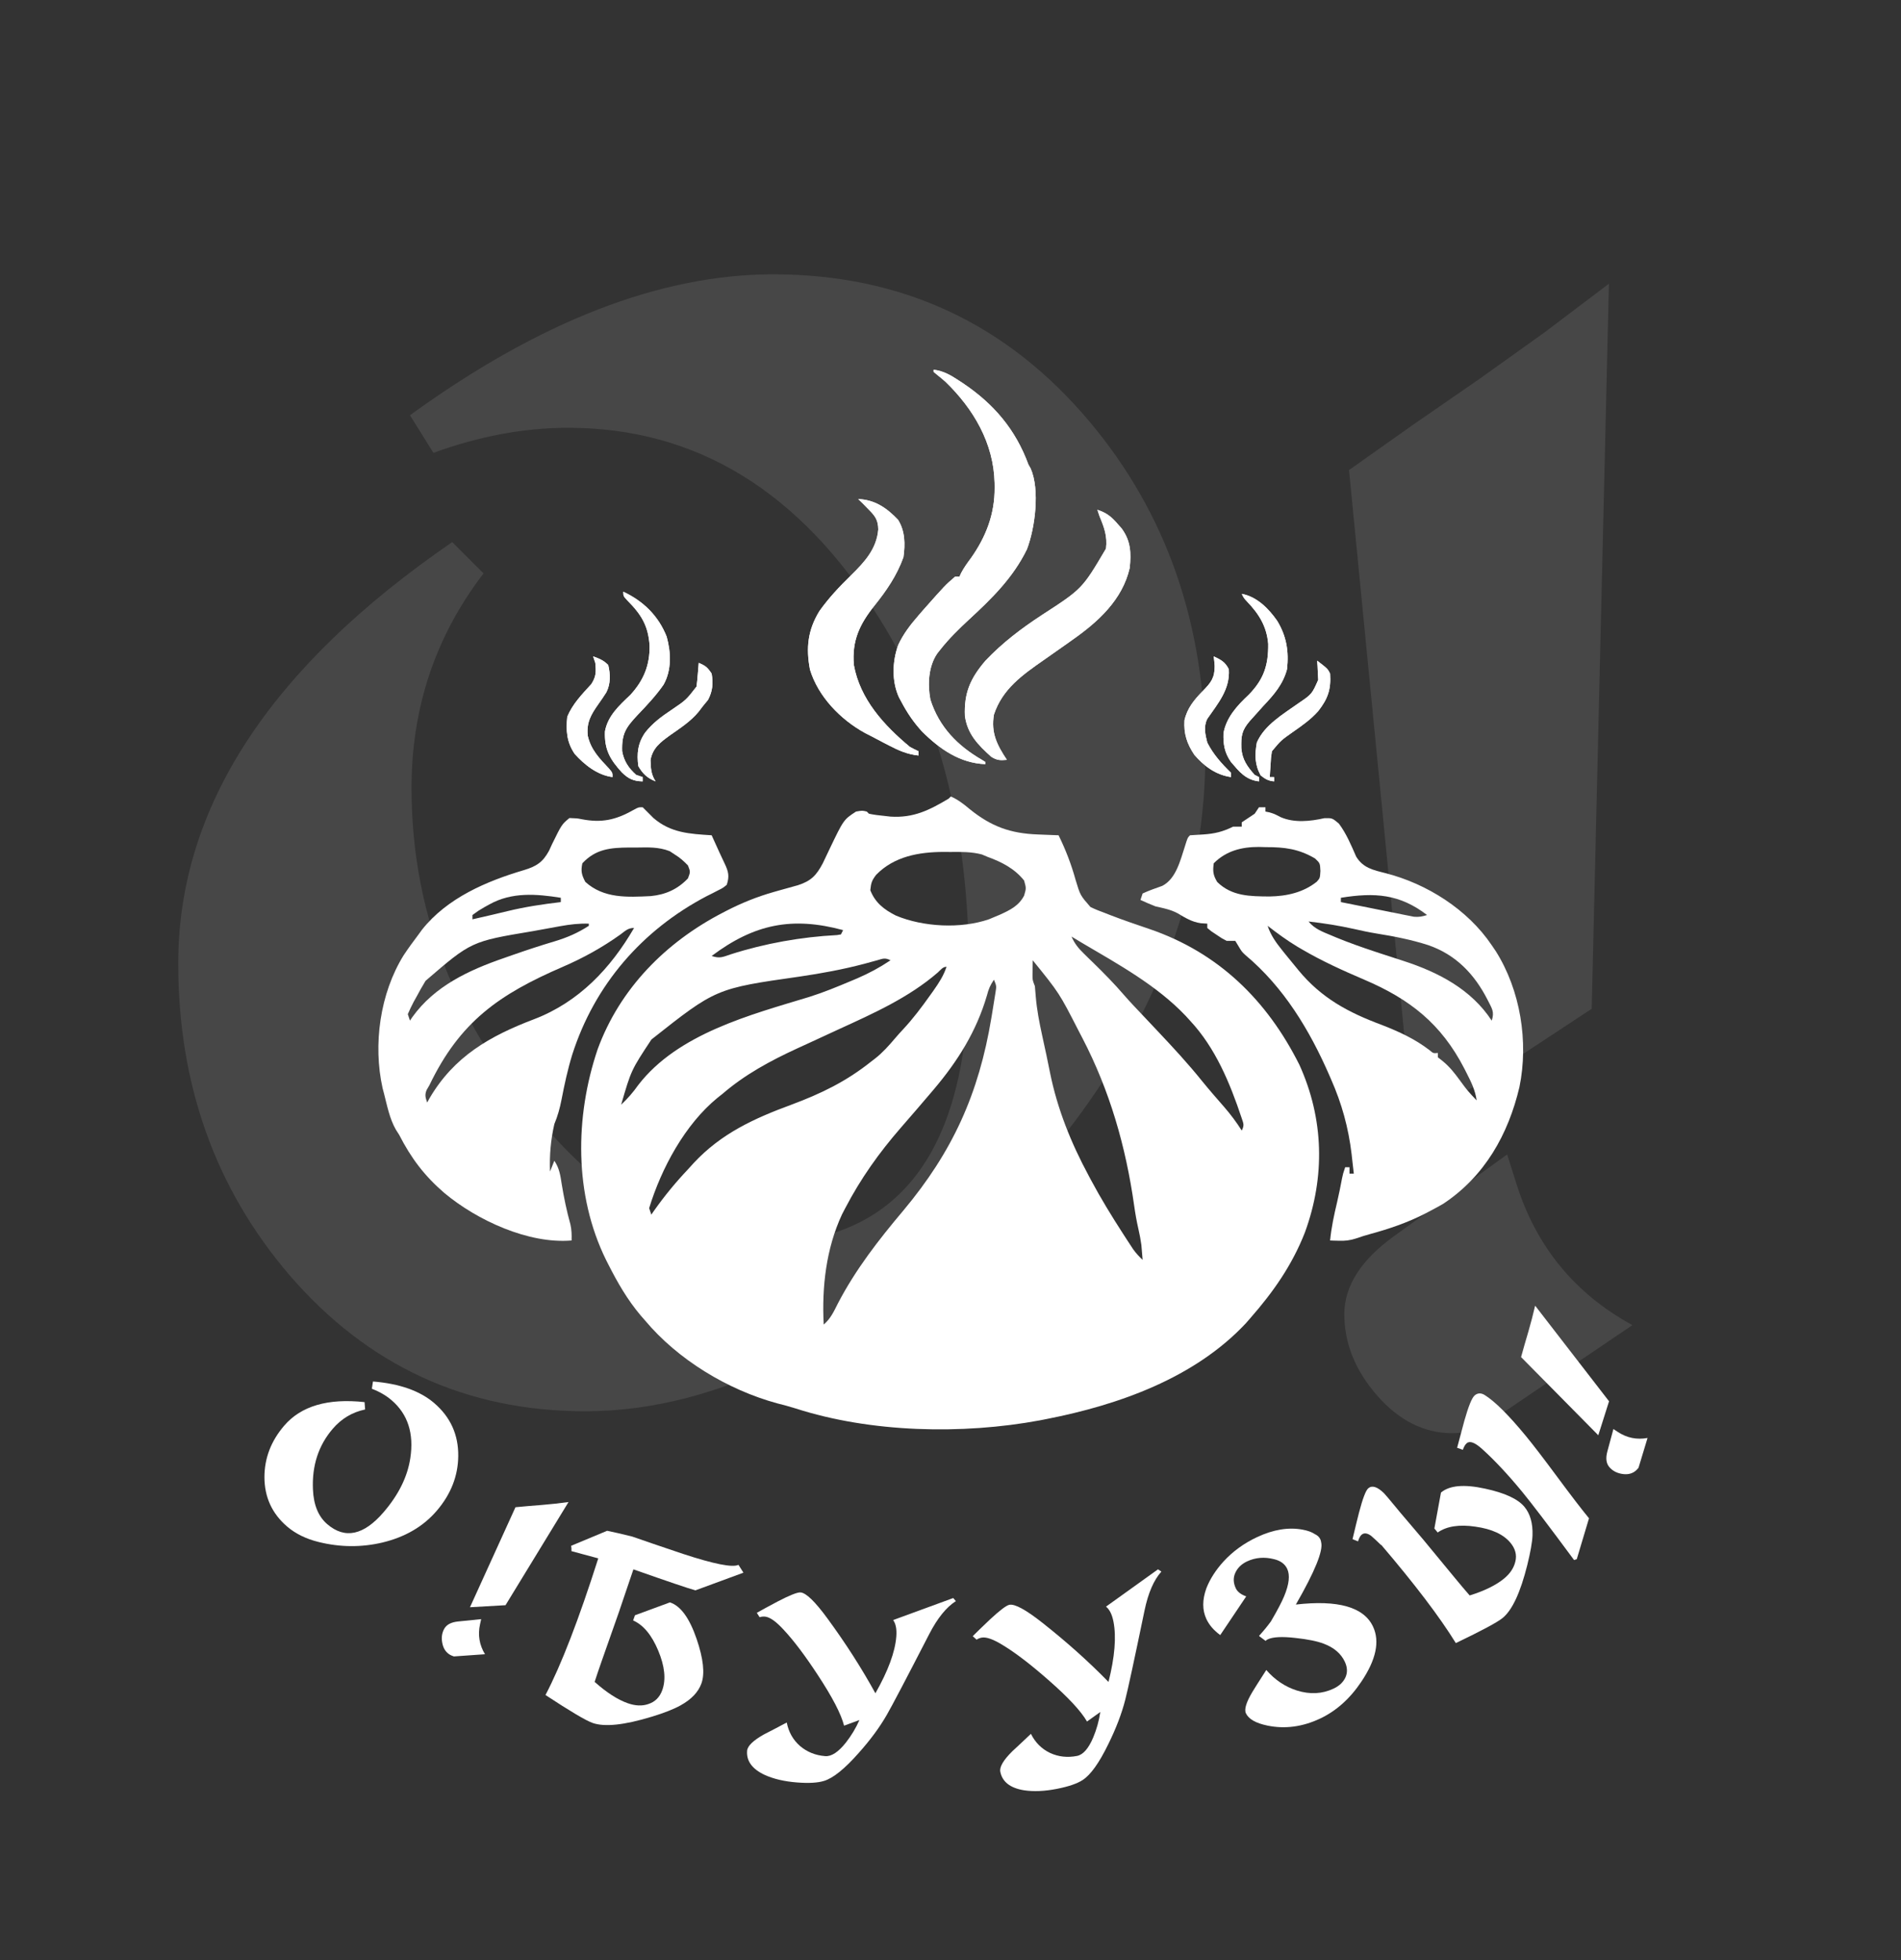
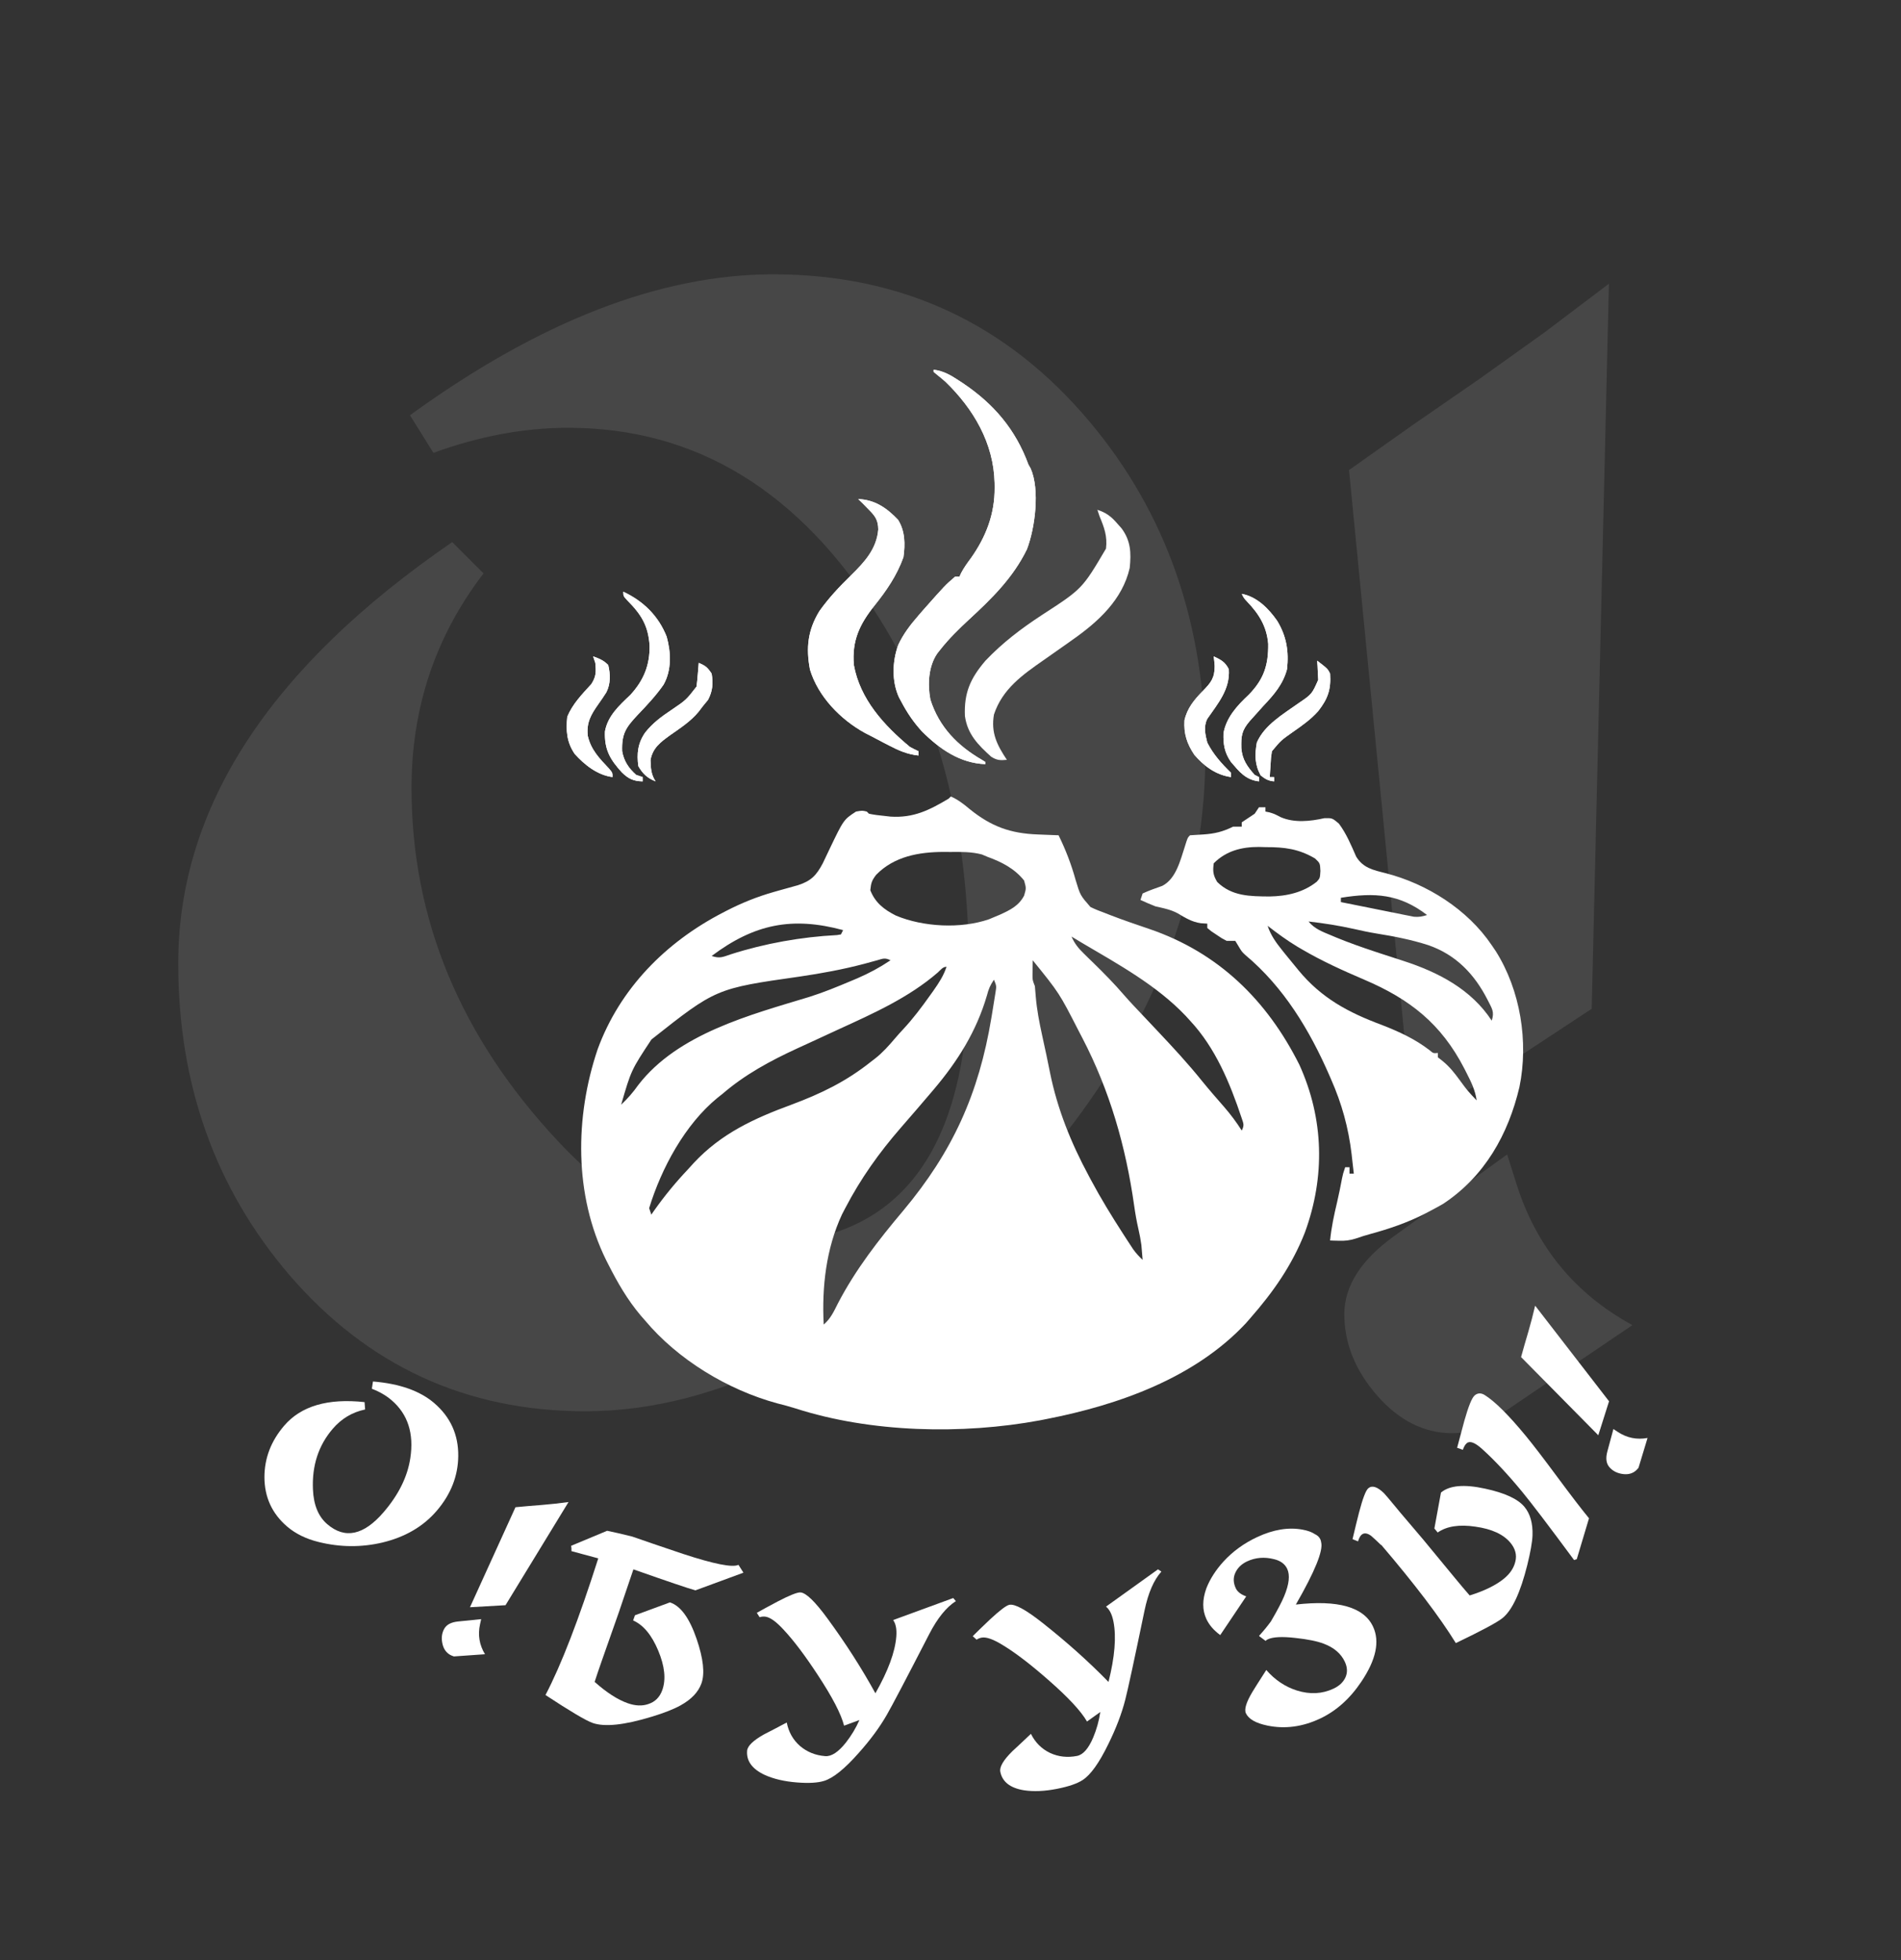
<svg xmlns="http://www.w3.org/2000/svg" width="1457" height="1502" viewBox="0 0 1457 1502" fill="none">
  <rect x="0" y="0" width="1457" height="1502" fill="#333333" stroke="none" />
  <path d="M370.6 439.4C333.8 487.4 315.4 542.2 315.4 603.8C315.4 704.6 353 795 428.2 875C477 927 528.2 953 581.8 953C689 953 742.6 882.6 742.6 741.8C742.6 636.2 719.8 547 674.2 474.2C613.4 376.6 533.8 327.8 435.4 327.8C401.8 327.8 367.4 334.2 332.2 347L314.2 318.2C413.4 246.2 506.2 210.2 592.6 210.2C691 210.2 771.8 247.8 835 323C894.2 393.4 923.8 478.6 923.8 578.6C923.8 673.8 892.2 765 829 852.2C770.6 932.2 696.2 995 605.8 1040.6C552.2 1067.8 499.8 1081.4 448.6 1081.4C357.4 1081.4 281.8 1046.6 221.8 977C165 910.6 136.6 831 136.6 738.2C136.6 619 206.6 511.4 346.6 415.4L370.6 439.4ZM1233.14 217.4L1219.94 773L1083.14 863L1033.94 360.2L1083.14 325.4L1133.54 290.6L1183.94 254.6L1233.14 217.4ZM1251.14 1015.4L1132.34 1095.8C1124.34 1097.4 1117.94 1098.2 1113.14 1098.2C1091.54 1098.2 1072.34 1088.6 1055.54 1069.4C1038.74 1050.2 1030.34 1029.4 1030.34 1007C1030.34 985.4 1043.14 965.4 1068.74 947L1155.14 884.6L1162.34 907.4C1177.54 955.4 1207.14 991.4 1251.14 1015.4Z" fill="white" fill-opacity="0.1" />
  <path d="M728.764 610.312C734.301 612.783 738.485 616.016 743.112 619.912C759.588 633.263 774.385 638.69 795.55 639.422C797.835 639.518 797.835 639.518 800.166 639.615C803.892 639.77 807.617 639.911 811.344 640.041C816.82 651.24 821.093 662.307 824.408 674.331C827.941 686.044 827.941 686.044 835.757 694.994C839.396 696.781 843.04 698.223 846.853 699.602C848.231 700.142 849.609 700.683 851.029 701.24C860.927 705.068 870.977 708.461 881.02 711.885C933.794 729.917 971.045 766.306 995.915 815.936C1014.73 857.44 1015.74 901.693 1000.14 944.347C990.385 969.287 975.932 989.966 958.335 1010C957.22 1011.28 956.104 1012.57 954.955 1013.89C915.679 1055.95 857.344 1076.53 802.363 1087.31C800.623 1087.65 798.884 1088 797.091 1088.35C737.622 1099.4 667.449 1097.84 609.723 1079.23C605.08 1077.77 600.427 1076.52 595.708 1075.34C557.773 1065.02 519.462 1041.84 494.238 1011.65C493.199 1010.46 492.16 1009.28 491.09 1008.06C480.87 995.991 473.28 982.759 466.161 968.708C465.346 967.103 465.346 967.103 464.514 965.465C439.967 915.654 440.531 855.877 458.052 804.019C475.088 757.497 510.231 722.038 553.695 699.498C554.679 698.985 555.662 698.472 556.675 697.944C568.479 691.878 580.253 687.127 593.024 683.499C594.211 683.16 595.398 682.822 596.621 682.473C601.623 681.057 606.629 679.657 611.643 678.286C621.643 675.042 625.743 670.746 630.623 661.492C632.328 657.91 634.031 654.327 635.733 650.744C646.595 628.071 646.595 628.071 656.094 621.874C660.842 621.048 660.842 621.048 664.352 621.874C664.897 622.419 665.442 622.964 666.004 623.525C669.915 624.344 673.592 624.813 677.565 625.177C679.208 625.364 680.852 625.552 682.545 625.745C700.233 626.875 712.312 620.77 727.112 611.964C727.657 611.419 728.202 610.874 728.764 610.312ZM671.474 670.389C668.145 674.796 667.651 676.414 667.036 682.157C670.816 691.778 677.644 697.053 686.777 701.634C707.761 710.335 736.346 711.834 757.957 704.421C759.857 703.619 759.857 703.619 761.796 702.802C763.284 702.182 764.772 701.562 766.305 700.924C774.122 697.349 780.792 694.162 784.918 686.286C786.571 680.649 786.571 680.649 784.918 674.725C777.615 665.533 767.68 660.487 756.841 656.557C755.442 655.963 754.044 655.369 752.602 654.757C744.463 652.6 736.63 652.777 728.248 652.841C726.605 652.828 724.963 652.815 723.271 652.802C704.31 652.852 685.247 656.202 671.474 670.389ZM545.437 732.53C551.665 734.606 553.842 733.384 559.992 731.292C585.999 722.948 614.181 717.911 641.501 716.524C642.501 716.356 643.502 716.188 644.533 716.014C645.078 714.924 645.623 713.834 646.184 712.711C606.962 702.117 577.989 708.117 545.437 732.53ZM821.253 717.666C823.6 723.026 826.435 726.523 830.614 730.595C831.818 731.781 833.022 732.966 834.263 734.188C835.522 735.412 836.781 736.637 838.079 737.898C846.156 745.786 853.983 753.722 861.342 762.287C866.356 768.044 871.638 773.547 876.891 779.084C879.223 781.555 881.554 784.026 883.884 786.497C885.025 787.706 886.165 788.914 887.339 790.159C899.096 802.63 910.668 815.11 921.4 828.49C926.87 835.198 932.546 841.724 938.252 848.231C943.257 854.001 947.624 859.865 951.729 866.309C953.85 862.067 953.063 860.982 951.593 856.561C942.647 829.837 931.567 802.937 912.091 782.078C910.96 780.837 909.83 779.596 908.665 778.317C886.433 754.968 857.065 738.864 829.511 722.621C826.757 720.971 824.004 719.32 821.253 717.666ZM672.081 735.898C669.823 736.513 669.823 736.513 667.518 737.14C665.86 737.595 664.202 738.049 662.494 738.517C646.064 742.849 629.631 745.869 612.843 748.324C548.705 757.465 548.705 757.465 499.277 796.536C483.758 820.03 483.758 820.03 476.071 846.49C481.104 841.762 485.191 837.059 489.18 831.419C519.536 792.036 575.125 777.62 620.282 763.898C631.244 760.436 641.795 756.096 652.378 751.627C653.845 751.013 655.312 750.399 656.823 749.766C665.939 745.849 674.282 741.366 682.519 735.833C678.18 733.664 676.7 734.586 672.081 735.898ZM791.524 735.833C791.48 738.207 791.448 740.582 791.421 742.956C791.402 744.278 791.383 745.6 791.363 746.962C791.365 750.976 791.365 750.976 793.176 755.652C793.456 758.381 793.679 761.116 793.866 763.852C794.703 773.739 796.53 783.233 798.647 792.916C799.019 794.642 799.39 796.368 799.774 798.147C800.525 801.629 801.28 805.11 802.04 808.59C802.965 812.899 803.842 817.212 804.692 821.535C810.362 849.78 820.839 875.687 834.466 900.992C835.023 902.04 835.58 903.088 836.154 904.167C843.695 918.28 851.996 931.842 860.685 945.276C861.609 946.707 862.534 948.138 863.486 949.613C864.363 950.951 865.239 952.29 866.143 953.669C867.311 955.454 867.311 955.454 868.503 957.274C870.702 960.314 873.026 962.84 875.756 965.405C875.562 962.96 875.352 960.518 875.136 958.076C875.021 956.715 874.906 955.355 874.788 953.953C874.224 949.781 873.458 945.848 872.517 941.753C871.144 935.768 870.109 929.82 869.253 923.742C862.862 878.572 850.596 835.804 829.511 795.291C828.132 792.638 828.132 792.638 826.725 789.932C811.879 760.947 811.879 760.947 791.524 735.833ZM718.803 745.156C696.624 764.387 669.332 776.586 642.881 788.684C635.382 792.13 627.892 795.594 620.404 799.065C617.292 800.503 614.174 801.926 611.054 803.348C590.359 812.895 571.035 823.289 553.695 838.232C551.875 839.666 551.875 839.666 550.018 841.129C524.981 861.609 506.93 895.125 497.541 925.766C498.086 927.401 498.631 929.036 499.193 930.721C499.974 929.601 500.756 928.481 501.561 927.328C509.476 916.188 517.884 905.961 527.27 896.038C528.728 894.435 530.187 892.831 531.689 891.18C552.728 868.571 577.933 857.018 606.546 846.49C629.297 838.003 648.575 828.699 667.655 813.458C668.658 812.692 669.661 811.925 670.694 811.136C676.558 806.532 681.299 801.176 686.1 795.516C688.051 793.241 690.049 791.005 692.1 788.82C699.767 780.613 706.372 771.812 712.867 762.672C713.733 761.46 714.599 760.249 715.491 759.001C719.614 753.117 723.207 747.684 725.461 740.788C722.572 740.788 720.873 743.292 718.803 745.156ZM761.796 750.698C758.8 755.191 757.754 757.718 756.428 762.775C748.347 790.34 734.028 813.161 715.551 834.929C714.83 835.779 714.108 836.63 713.365 837.506C705.808 846.399 698.189 855.237 690.519 864.032C673.748 883.316 659.656 903.079 647.836 925.766C646.607 928.123 646.607 928.123 645.352 930.528C633.126 956.819 629.817 986.319 631.32 1014.95C636.558 1010.53 639.137 1004.86 642.159 998.849C655.7 972.803 673.458 949.994 692.326 927.624C730.126 882.444 750.184 838.208 759.835 779.91C760.029 778.751 760.223 777.591 760.423 776.396C760.974 773.069 761.508 769.739 762.035 766.407C762.347 764.456 762.66 762.506 762.982 760.496C763.787 755.555 763.787 755.555 761.796 750.698Z" fill="white" />
  <path d="M964.939 618.57C966.574 618.57 968.209 618.57 969.894 618.57C969.894 619.66 969.894 620.75 969.894 621.873C970.745 622.044 971.597 622.214 972.474 622.39C976.5 623.525 976.5 623.525 981.455 626.106C991.879 630.701 1004.25 629.37 1015.11 626.931C1021.09 626.828 1021.09 626.828 1026.15 631.06C1031.89 638.731 1035.59 647.641 1039.42 656.376C1044.79 665.14 1052.39 666.643 1061.98 669.08C1093.68 677.203 1124.87 696.902 1143.31 724.272C1144.32 725.76 1145.34 727.248 1146.38 728.782C1165.33 758.777 1171.66 798.239 1164.57 832.905C1155.98 869.325 1137.98 901.258 1106.25 922.36C1103.23 924.113 1100.16 925.796 1097.07 927.418C1095.2 928.395 1093.34 929.372 1091.42 930.379C1078.19 937.032 1064.72 941.624 1050.45 945.514C1046.58 946.584 1042.73 947.761 1038.94 949.101C1034.4 950.51 1030.98 950.89 1026.25 950.746C1024.96 950.717 1023.67 950.687 1022.34 950.656C1021.39 950.618 1020.43 950.58 1019.44 950.54C1020.42 940.542 1022.46 931.019 1024.79 921.25C1026.23 915.087 1027.46 908.9 1028.64 902.683C1029.35 899.341 1029.35 899.341 1031 894.386C1032.09 894.386 1033.18 894.386 1034.31 894.386C1034.31 896.021 1034.31 897.656 1034.31 899.341C1035.4 899.341 1036.49 899.341 1037.61 899.341C1037.18 895.416 1036.73 891.495 1036.27 887.573C1036.15 886.506 1036.04 885.44 1035.92 884.341C1033.5 864.068 1028.41 845.649 1020.16 826.98C1019.73 825.982 1019.29 824.983 1018.85 823.955C1003.68 789.229 983.883 756.393 954.507 731.827C951.726 729.227 951.726 729.227 948.836 724.375C948.155 723.251 947.473 722.127 946.772 720.969C944.591 720.969 942.411 720.969 940.165 720.969C936.268 718.917 936.268 718.917 932.32 716.221C931 715.339 929.68 714.458 928.32 713.55C927.324 712.728 926.327 711.906 925.301 711.059C925.301 709.969 925.301 708.879 925.301 707.756C922.899 707.603 922.899 707.603 920.449 707.447C913.526 706.497 908.549 703.346 902.611 699.827C897.111 696.911 891.73 695.914 885.663 694.543C881.72 693.044 877.94 691.348 874.102 689.589C874.647 687.954 875.192 686.319 875.753 684.634C880.674 682.357 885.701 680.625 890.811 678.815C901.384 673.399 904.65 659.256 908.166 648.505C908.562 647.249 908.958 645.993 909.366 644.699C910.437 641.693 910.437 641.693 912.088 640.041C915.456 639.777 918.83 639.583 922.204 639.422C931.116 638.826 937.185 637.317 945.12 633.435C947.3 633.435 949.48 633.435 951.726 633.435C951.726 632.345 951.726 631.255 951.726 630.131C955.018 627.913 958.323 625.712 961.636 623.525C962.726 621.89 963.816 620.255 964.939 618.57ZM930.256 661.512C929.445 667.591 929.742 670.571 932.939 675.86C944.248 686.871 958.123 686.819 973.03 686.936C986.024 686.73 998.827 683.949 1009.23 675.628C1011.69 672.844 1011.69 672.844 1012.01 667.395C1011.73 661.431 1011.73 661.431 1007.88 657.796C995.212 650.406 984.552 649.089 970.1 649.125C968.408 649.078 966.715 649.031 964.971 648.983C951.696 648.949 939.899 651.868 930.256 661.512ZM1027.7 687.937C1027.7 689.027 1027.7 690.117 1027.7 691.24C1034.61 692.641 1041.52 694.02 1048.43 695.389C1051.27 695.955 1054.11 696.527 1056.94 697.105C1061.61 698.053 1066.28 698.983 1070.95 699.911C1072.45 700.22 1073.95 700.53 1075.5 700.848C1077.62 701.266 1077.62 701.266 1079.8 701.692C1081.06 701.946 1082.32 702.2 1083.62 702.461C1087.42 702.827 1090.14 702.291 1093.76 701.15C1072.71 685.014 1053.76 683.745 1027.7 687.937ZM1002.93 706.105C1007.47 711.774 1013.74 714.022 1020.27 716.737C1021.59 717.295 1022.91 717.853 1024.27 718.427C1033.83 722.348 1043.52 725.767 1053.32 729.02C1054.57 729.437 1055.82 729.853 1057.1 730.281C1063.36 732.366 1069.63 734.414 1075.92 736.407C1102.47 745.021 1127.69 758.152 1143.31 782.078C1145.61 775.19 1143.39 772.717 1140.21 766.284C1130.16 746.508 1115.87 731.513 1094.63 724.212C1081.76 720.076 1068.74 717.523 1055.41 715.382C1049.46 714.41 1043.65 713.195 1037.78 711.834C1026.26 709.269 1014.65 707.432 1002.93 706.105ZM971.545 709.408C974.007 716.85 978.15 722.468 983.003 728.504C983.812 729.513 984.62 730.521 985.453 731.56C987.955 734.652 990.481 737.723 993.016 740.788C993.761 741.7 994.505 742.613 995.273 743.552C1012.88 764.889 1033.5 775.866 1059.08 785.381C1072.37 790.59 1084.22 795.967 1095.6 804.671C1098.53 807.167 1098.53 807.167 1102.02 806.852C1102.02 807.942 1102.02 809.032 1102.02 810.155C1103.21 811.089 1104.4 812.024 1105.62 812.987C1110.99 817.338 1114.67 822.067 1118.74 827.6C1124.76 835.812 1124.76 835.812 1131.75 843.187C1130.71 835.522 1127.59 829.146 1124.11 822.335C1123.52 821.167 1122.92 820 1122.31 818.796C1104.55 784.368 1080.53 765.574 1045.5 750.641C1029.28 743.703 1013.32 736.493 998.074 727.575C996.887 726.882 995.699 726.188 994.476 725.473C986.437 720.629 978.96 715.155 971.545 709.408Z" fill="white" />
-   <path d="M492.583 618.57C495.336 621.323 498.088 624.076 500.841 626.828C514.15 638.254 528.492 638.968 545.434 640.041C547.473 644.498 549.504 648.959 551.518 653.428C552.779 656.2 554.062 658.964 555.402 661.699C558.364 667.914 559.184 671.474 556.995 678.028C554.09 680.397 554.09 680.397 550.305 682.286C548.921 683.002 547.537 683.718 546.111 684.457C544.627 685.196 543.144 685.936 541.615 686.698C492.067 712.697 455.728 754.638 438.597 808.09C435.115 819.412 432.634 830.932 430.389 842.556C429.093 849.201 427.473 855.081 424.868 861.354C422.095 873.455 421.071 885.302 421.565 897.689C422.655 894.964 423.745 892.239 424.868 889.431C428.791 895.316 429.486 900.667 430.545 907.495C432.247 917.878 434.344 927.981 437.171 938.127C438.105 942.393 438.245 946.187 438.081 950.54C405.014 953.341 365.521 934.99 340.637 914.205C325.341 901.046 315.142 887.536 305.953 869.612C304.66 867.575 304.66 867.575 303.341 865.496C298.599 857.111 296.762 847.508 294.392 838.232C293.821 836.06 293.821 836.06 293.237 833.845C285.77 800.373 291.25 761.16 309.379 731.969C313 726.498 316.866 721.25 320.818 716.014C321.695 714.809 322.572 713.604 323.476 712.363C342.695 688.09 372.904 675.183 401.764 666.677C411.101 663.815 415.974 660.757 420.784 651.925C421.553 650.251 422.321 648.578 423.113 646.854C430.529 631.745 430.529 631.745 436.429 626.828C442.313 627.035 442.313 627.035 445.752 627.725C461.011 630.686 471.874 628.36 485.319 620.738C489.28 618.57 489.28 618.57 492.583 618.57ZM446.339 661.512C445.077 667.566 445.756 670.309 448.61 675.757C462.747 688.548 480.706 687.515 498.737 686.647C510.145 685.549 519.4 681.373 527.267 673.073C529.194 668.044 529.194 668.044 527.267 663.163C523.841 659.656 521.413 657.418 517.357 654.905C515.342 653.577 515.342 653.577 513.286 652.221C504.769 648.909 496.785 649.297 487.732 649.434C485.108 649.426 485.108 649.426 482.432 649.418C467.952 649.518 456.601 650.499 446.339 661.512ZM375.32 692.892C374.022 693.605 372.723 694.318 371.385 695.053C366.578 697.86 366.578 697.86 362.107 701.15C362.107 702.24 362.107 703.33 362.107 704.453C363.408 704.153 364.709 703.853 366.049 703.543C369.855 702.665 373.662 701.79 377.469 700.918C381.289 700.03 385.105 699.122 388.914 698.182C402.488 694.877 415.961 692.87 429.823 691.24C429.823 690.15 429.823 689.06 429.823 687.937C411.111 684.952 392.358 683.464 375.32 692.892ZM429.423 709.692C428.29 709.896 427.157 710.1 425.989 710.311C423.593 710.745 421.197 711.184 418.802 711.627C415.235 712.285 411.665 712.925 408.094 713.563C361.182 721.399 361.182 721.399 326.179 751.562C323.692 755.614 321.394 759.711 319.166 763.91C318.464 765.166 317.761 766.423 317.037 767.717C315.391 770.774 313.955 773.943 312.56 777.123C313.105 778.758 313.65 780.393 314.211 782.078C315.118 780.727 315.118 780.727 316.044 779.349C333.148 755.525 359.366 743.391 386.365 734.078C389.414 733.005 389.414 733.005 392.525 731.91C403.344 728.128 414.193 724.545 425.178 721.279C434.671 718.423 442.987 714.83 451.293 709.408C451.293 708.863 451.293 708.318 451.293 707.756C443.746 707.539 436.847 708.349 429.423 709.692ZM475.448 716.117C461.538 726.033 447.127 734.03 431.474 740.788C382.682 761.855 352.541 782.752 329.076 831.626C328.371 832.839 327.666 834.053 326.94 835.303C325.444 839.056 326.09 841.101 327.424 844.838C327.99 843.795 328.557 842.752 329.14 841.677C348.014 809.415 375.516 793.811 409.563 780.892C443.555 767.835 467.925 742.183 485.977 711.059C481.24 711.059 479.245 713.322 475.448 716.117Z" fill="white" />
  <path d="M715.55 283.297C723.109 284.205 728.613 287.446 734.853 291.555C735.871 292.223 736.89 292.891 737.939 293.579C761.694 309.502 778.389 329.137 788.22 355.967C788.786 356.96 789.351 357.953 789.934 358.976C797.104 375.202 793.342 404.553 787.098 420.863C776.477 442.639 760.323 458.477 742.741 474.687C734.804 482.035 727.2 489.479 720.505 498.004C719.781 498.919 719.057 499.835 718.311 500.778C711.557 510.72 710.896 524.403 713.073 535.99C719.712 557.094 734.067 571.599 752.821 582.383C753.602 582.879 754.383 583.375 755.188 583.886C755.188 584.431 755.188 584.976 755.188 585.538C735.655 584.787 720.287 574.003 706.802 560.661C700.273 553.566 695.253 546.162 690.776 537.642C690.184 536.545 689.593 535.449 688.983 534.319C683.356 522.008 683.865 506.844 688.402 494.288C692.362 485.702 697.817 478.686 703.989 471.578C705.173 470.213 706.356 468.849 707.576 467.443C724.446 448.392 724.446 448.392 732.066 441.85C733.156 441.85 734.246 441.85 735.369 441.85C735.801 440.915 736.234 439.98 736.679 439.017C738.841 434.923 741.383 431.423 744.143 427.708C755.725 411.325 762.474 393.844 762.311 373.721C762.302 372.499 762.292 371.277 762.283 370.017C761.617 339.584 746.17 313.343 724.653 292.535C722.407 290.588 720.128 288.677 717.802 286.826C717.059 286.206 716.316 285.587 715.55 284.948C715.55 284.403 715.55 283.858 715.55 283.297Z" fill="white" />
  <path d="M657.743 382.391C670.527 382.935 679.587 389.141 688.297 398.287C693.748 406.918 693.857 417.092 692.426 426.984C687.398 440.998 679.478 452.516 670.25 464.044C658.75 478.419 652.867 490.993 654.44 509.563C659.113 535.716 677.554 555.85 697.381 572.324C699.547 573.495 701.741 574.619 703.987 575.627C703.987 576.717 703.987 577.807 703.987 578.93C695.347 578.004 688.867 575.133 681.278 571.188C679.527 570.287 679.527 570.287 677.741 569.368C674.369 567.617 671.011 565.843 667.652 564.066C666.083 563.261 664.514 562.456 662.898 561.627C644.212 551.369 627.071 533.8 620.789 513.073C617.618 496.484 619.118 482.753 628.014 468.273C635.166 458.197 643.439 449.42 652.272 440.816C662.592 430.713 671.924 420.586 673.123 405.719C673.021 398.734 671.001 395.649 666.001 390.649C664.502 389.116 663.003 387.583 661.459 386.003C660.233 384.811 659.006 383.619 657.743 382.391Z" fill="#F9F8F9" />
  <path d="M715.55 283.297C723.109 284.205 728.613 287.446 734.853 291.555C735.871 292.223 736.89 292.891 737.939 293.579C761.694 309.502 778.389 329.137 788.22 355.967C788.786 356.96 789.351 357.953 789.934 358.976C797.104 375.202 793.342 404.553 787.098 420.863C776.477 442.639 760.323 458.477 742.741 474.687C734.804 482.035 727.2 489.479 720.505 498.004C719.781 498.919 719.057 499.835 718.311 500.778C711.557 510.72 710.896 524.403 713.073 535.99C719.712 557.094 734.067 571.599 752.821 582.383C753.602 582.879 754.383 583.375 755.188 583.886C755.188 584.431 755.188 584.976 755.188 585.538C735.655 584.787 720.287 574.003 706.802 560.661C700.273 553.566 695.253 546.162 690.776 537.642C690.184 536.545 689.593 535.449 688.983 534.319C683.356 522.008 683.865 506.844 688.402 494.288C692.362 485.702 697.817 478.686 703.989 471.578C705.173 470.213 706.356 468.849 707.576 467.443C724.446 448.392 724.446 448.392 732.066 441.85C733.156 441.85 734.246 441.85 735.369 441.85C735.801 440.915 736.234 439.98 736.679 439.017C738.841 434.923 741.383 431.423 744.143 427.708C755.725 411.325 762.474 393.844 762.311 373.721C762.302 372.499 762.292 371.277 762.283 370.017C761.617 339.584 746.17 313.343 724.653 292.535C722.407 290.588 720.128 288.677 717.802 286.826C717.059 286.206 716.316 285.587 715.55 284.948C715.55 284.403 715.55 283.858 715.55 283.297Z" fill="white" />
  <path d="M657.743 382.391C670.527 382.935 679.587 389.141 688.297 398.287C693.748 406.918 693.857 417.092 692.426 426.984C687.398 440.998 679.478 452.516 670.25 464.044C658.75 478.419 652.867 490.993 654.44 509.563C659.113 535.716 677.554 555.85 697.381 572.324C699.547 573.495 701.741 574.619 703.987 575.627C703.987 576.717 703.987 577.807 703.987 578.93C695.347 578.004 688.867 575.133 681.278 571.188C679.527 570.287 679.527 570.287 677.741 569.368C674.369 567.617 671.011 565.843 667.652 564.066C666.083 563.261 664.514 562.456 662.898 561.627C644.212 551.369 627.071 533.8 620.789 513.073C617.618 496.484 619.118 482.753 628.014 468.273C635.166 458.197 643.439 449.42 652.272 440.816C662.592 430.713 671.924 420.586 673.123 405.719C673.021 398.734 671.001 395.649 666.001 390.649C664.502 389.116 663.003 387.583 661.459 386.003C660.233 384.811 659.006 383.619 657.743 382.391Z" fill="white" />
  <path d="M841.074 390.648C847.899 392.876 851.557 395.676 856.248 401.074C857.362 402.328 858.475 403.582 859.622 404.874C866.704 414.426 867.045 423.723 865.848 435.241C860.264 459.585 841.698 476.433 821.978 490.26C820.683 491.183 819.389 492.107 818.056 493.058C811.991 497.379 805.896 501.654 799.778 505.898C783.596 517.165 768.217 528.026 761.798 547.55C759.403 561.535 764.133 570.871 771.707 582.233C766.611 582.726 764.077 582.627 759.682 579.865C749.528 570.695 741.524 562.597 739.546 548.653C738.79 530.742 743.845 519.666 755.295 506.26C768.339 492.506 782.912 481.485 798.701 471.171C829.491 451.212 829.491 451.212 847.68 420.377C848.84 410.934 846.302 404.128 842.726 395.603C841.908 393.151 841.908 393.151 841.074 390.648Z" fill="white" />
  <path d="M477.719 453.41C493.152 460.638 504.674 471.946 510.964 487.855C514.323 499.982 514.87 513.438 508.583 524.635C502.741 533.07 495.68 540.545 488.596 547.944C479.589 557.564 476.438 562.283 476.848 575.589C478.191 583.286 481.823 588.64 487.629 593.795C489.264 594.34 490.899 594.885 492.583 595.447C492.583 596.537 492.583 597.627 492.583 598.75C485.436 598.576 481.7 596.777 476.687 591.937C467.552 581.931 463.108 574.329 463.661 560.389C465.865 548.448 474.631 540.548 483.1 532.512C493.382 521.331 498.124 509.636 497.867 494.648C496.843 479.389 491.517 470.874 480.797 460.068C477.719 456.713 477.719 456.713 477.719 453.41Z" fill="white" />
  <path d="M951.727 455.062C963.316 457.16 972.355 466.353 978.875 475.707C986.065 487.539 987.934 499.187 986.41 512.868C983.293 524.459 976.332 532.4 968.242 540.945C965.86 543.587 963.485 546.236 961.12 548.893C960.036 550.096 958.953 551.299 957.836 552.539C951.618 559.786 951.203 564.058 951.417 573.261C952.092 582.017 955.893 587.335 961.636 593.796C962.726 594.341 963.816 594.886 964.939 595.448C964.939 596.538 964.939 597.628 964.939 598.751C954.686 597.518 949.936 591.432 943.469 583.887C938.526 576.781 937.445 570.352 937.727 561.842C939.928 549.59 948.316 540.583 957.107 532.339C968.718 520.416 972.196 509.621 971.997 493.32C970.841 479.943 964.966 470.538 955.836 460.998C953.378 458.366 953.378 458.366 951.727 455.062Z" fill="white" />
  <path d="M930.257 502.957C935.776 505.597 939.06 507.206 941.818 512.867C942.811 528.254 933.656 538.756 925.302 550.853C922.357 556.744 923.725 562.797 925.302 569.021C929.923 578.1 936.227 585.114 943.47 592.143C943.47 593.233 943.47 594.323 943.47 595.446C931.918 593.778 922.956 587.182 915.425 578.433C909.679 569.876 907.199 562.288 907.825 551.95C909.839 542.733 915.414 536.013 921.928 529.408C928.134 523.089 930.992 519.494 930.979 510.389C930.796 507.907 930.576 505.426 930.257 502.957Z" fill="white" />
  <path d="M1009.53 506.262C1017.58 512.455 1017.58 512.455 1019.44 516.171C1020.24 528.19 1017.82 535.306 1010.36 544.868C1004.66 551.307 997.868 556.044 990.841 560.938C981.843 567.274 981.843 567.274 974.847 575.629C974.089 580.531 974.089 580.531 973.815 585.848C973.63 588.54 973.63 588.54 973.441 591.286C973.36 592.66 973.279 594.033 973.196 595.448C974.286 595.448 975.376 595.448 976.499 595.448C976.499 596.538 976.499 597.628 976.499 598.751C971.925 598.261 969.79 597.017 966.176 594.106C961.623 585.811 961.642 578.249 963.286 569.022C969.082 555.505 983.528 547.212 995.092 538.958C1005.49 531.898 1005.49 531.898 1010.34 520.939C1010.24 519.195 1010.15 517.452 1010.05 515.655C1009.97 513.89 1009.9 512.125 1009.82 510.307C1009.73 508.972 1009.63 507.637 1009.53 506.262Z" fill="white" />
  <path d="M454.598 502.953C459.413 504.727 462.49 505.89 466.159 509.559C467.874 516.628 468.094 523.985 464.686 530.576C462.779 533.579 460.788 536.492 458.727 539.391C452.944 547.558 449.362 553.652 450.495 563.901C452.963 574.588 459.394 581.124 466.746 588.913C469.463 592.139 469.463 592.139 469.463 595.442C458.046 594.013 447.987 586.132 440.45 577.675C434.302 568.645 433.673 559.788 434.779 549.198C438.918 539.301 446.046 532.046 453.231 524.166C457.003 518.298 456.923 514.765 456.25 507.908C455.705 506.273 455.16 504.638 454.598 502.953Z" fill="white" />
  <path d="M535.527 507.91C540.748 510.173 542.121 511.195 545.436 516.168C546.67 523.7 546.231 529.531 542.649 536.297C541.389 537.83 540.129 539.363 538.83 540.942C537.665 542.466 536.501 543.991 535.301 545.561C529.189 552.894 521.324 557.929 513.572 563.384C506.338 568.61 500.205 573.076 498.592 582.393C498.753 588.612 498.994 593.496 502.495 598.748C496.136 596.249 492.778 593.054 489.282 587.187C487.861 577.64 488.877 569.406 494.431 561.406C500.235 553.995 507.035 549.076 514.811 543.865C525.857 536.384 525.857 536.384 533.875 526.078C534.251 522.988 534.552 519.889 534.804 516.787C534.943 515.131 535.081 513.475 535.224 511.768C535.374 509.858 535.374 509.858 535.527 507.91Z" fill="white" />
-   <path d="M841.074 390.648C847.899 392.876 851.557 395.676 856.248 401.074C857.362 402.328 858.475 403.582 859.622 404.874C866.704 414.426 867.045 423.723 865.848 435.241C860.264 459.585 841.698 476.433 821.978 490.26C820.683 491.183 819.389 492.107 818.056 493.058C811.991 497.379 805.896 501.654 799.778 505.898C783.596 517.165 768.217 528.026 761.798 547.55C759.403 561.535 764.133 570.871 771.707 582.233C766.611 582.726 764.077 582.627 759.682 579.865C749.528 570.695 741.524 562.597 739.546 548.653C738.79 530.742 743.845 519.666 755.295 506.26C768.339 492.506 782.912 481.485 798.701 471.171C829.491 451.212 829.491 451.212 847.68 420.377C848.84 410.934 846.302 404.128 842.726 395.603C841.908 393.151 841.908 393.151 841.074 390.648Z" fill="white" />
  <path d="M477.719 453.41C493.152 460.638 504.674 471.946 510.964 487.855C514.323 499.982 514.87 513.438 508.583 524.635C502.741 533.07 495.68 540.545 488.596 547.944C479.589 557.564 476.438 562.283 476.848 575.589C478.191 583.286 481.823 588.64 487.629 593.795C489.264 594.34 490.899 594.885 492.583 595.447C492.583 596.537 492.583 597.627 492.583 598.75C485.436 598.576 481.7 596.777 476.687 591.937C467.552 581.931 463.108 574.329 463.661 560.389C465.865 548.448 474.631 540.548 483.1 532.512C493.382 521.331 498.124 509.636 497.867 494.648C496.843 479.389 491.517 470.874 480.797 460.068C477.719 456.713 477.719 456.713 477.719 453.41Z" fill="white" />
  <path d="M951.727 455.062C963.316 457.16 972.355 466.353 978.875 475.707C986.065 487.539 987.934 499.187 986.41 512.868C983.293 524.459 976.332 532.4 968.242 540.945C965.86 543.587 963.485 546.236 961.12 548.893C960.036 550.096 958.953 551.299 957.836 552.539C951.618 559.786 951.203 564.058 951.417 573.261C952.092 582.017 955.893 587.335 961.636 593.796C962.726 594.341 963.816 594.886 964.939 595.448C964.939 596.538 964.939 597.628 964.939 598.751C954.686 597.518 949.936 591.432 943.469 583.887C938.526 576.781 937.445 570.352 937.727 561.842C939.928 549.59 948.316 540.583 957.107 532.339C968.718 520.416 972.196 509.621 971.997 493.32C970.841 479.943 964.966 470.538 955.836 460.998C953.378 458.366 953.378 458.366 951.727 455.062Z" fill="white" />
  <path d="M930.257 502.957C935.776 505.597 939.06 507.206 941.818 512.867C942.811 528.254 933.656 538.756 925.302 550.853C922.357 556.744 923.725 562.797 925.302 569.021C929.923 578.1 936.227 585.114 943.47 592.143C943.47 593.233 943.47 594.323 943.47 595.446C931.918 593.778 922.956 587.182 915.425 578.433C909.679 569.876 907.199 562.288 907.825 551.95C909.839 542.733 915.414 536.013 921.928 529.408C928.134 523.089 930.992 519.494 930.979 510.389C930.796 507.907 930.576 505.426 930.257 502.957Z" fill="white" />
  <path d="M1009.53 506.262C1017.58 512.455 1017.58 512.455 1019.44 516.171C1020.24 528.19 1017.82 535.306 1010.36 544.868C1004.66 551.307 997.868 556.044 990.841 560.938C981.843 567.274 981.843 567.274 974.847 575.629C974.089 580.531 974.089 580.531 973.815 585.848C973.63 588.54 973.63 588.54 973.441 591.286C973.36 592.66 973.279 594.033 973.196 595.448C974.286 595.448 975.376 595.448 976.499 595.448C976.499 596.538 976.499 597.628 976.499 598.751C971.925 598.261 969.79 597.017 966.176 594.106C961.623 585.811 961.642 578.249 963.286 569.022C969.082 555.505 983.528 547.212 995.092 538.958C1005.49 531.898 1005.49 531.898 1010.34 520.939C1010.24 519.195 1010.15 517.452 1010.05 515.655C1009.97 513.89 1009.9 512.125 1009.82 510.307C1009.73 508.972 1009.63 507.637 1009.53 506.262Z" fill="white" />
  <path d="M454.598 502.953C459.413 504.727 462.49 505.89 466.159 509.559C467.874 516.628 468.094 523.985 464.686 530.576C462.779 533.579 460.788 536.492 458.727 539.391C452.944 547.558 449.362 553.652 450.495 563.901C452.963 574.588 459.394 581.124 466.746 588.913C469.463 592.139 469.463 592.139 469.463 595.442C458.046 594.013 447.987 586.132 440.45 577.675C434.302 568.645 433.673 559.788 434.779 549.198C438.918 539.301 446.046 532.046 453.231 524.166C457.003 518.298 456.923 514.765 456.25 507.908C455.705 506.273 455.16 504.638 454.598 502.953Z" fill="white" />
  <path d="M535.527 507.91C540.748 510.173 542.121 511.195 545.436 516.168C546.67 523.7 546.231 529.531 542.649 536.297C541.389 537.83 540.129 539.363 538.83 540.942C537.665 542.466 536.501 543.991 535.301 545.561C529.189 552.894 521.324 557.929 513.572 563.384C506.338 568.61 500.205 573.076 498.592 582.393C498.753 588.612 498.994 593.496 502.495 598.748C496.136 596.249 492.778 593.054 489.282 587.187C487.861 577.64 488.877 569.406 494.431 561.406C500.235 553.995 507.035 549.076 514.811 543.865C525.857 536.384 525.857 536.384 533.875 526.078C534.251 522.988 534.552 519.889 534.804 516.787C534.943 515.131 535.081 513.475 535.224 511.768C535.374 509.858 535.374 509.858 535.527 507.91Z" fill="white" />
  <path d="M279.839 1080.03C269.975 1082.11 261.701 1087.05 255.016 1094.84C244.077 1107.59 239.023 1123.1 239.853 1141.39C240.383 1153.26 244.038 1162.1 250.818 1167.92C264.378 1179.55 278.798 1176.47 294.078 1158.66C305.538 1145.3 312.334 1131.54 314.466 1117.38C317.367 1098.44 312.594 1083.63 300.147 1072.95C295.897 1069.3 290.851 1066.38 285.009 1064.18L285.858 1058.58C306.22 1060.24 321.865 1065.76 332.794 1075.13C345.241 1085.81 351.382 1099.34 351.215 1115.71C351.064 1131.04 345.562 1145.03 334.71 1157.68C324.379 1169.72 310.484 1177.82 293.027 1182C276.958 1185.78 260.731 1185.65 244.348 1181.61C234.616 1179.23 226.511 1175.26 220.035 1169.71C208.499 1159.81 202.712 1147.2 202.676 1131.89C202.697 1117.33 207.742 1104.17 217.813 1092.44C230.749 1077.36 251.281 1071.34 279.408 1074.39L279.839 1080.03Z" fill="white" />
  <path d="M435.737 1150.96L387.453 1230L360.206 1231.57L395.081 1154.93L405.083 1154.02L415.259 1153.2L425.534 1152.22L435.737 1150.96ZM371.719 1267.58L347.87 1269.26C346.583 1268.82 345.593 1268.4 344.9 1268C341.784 1266.2 339.816 1263.21 338.995 1259.04C338.175 1254.87 338.699 1251.16 340.569 1247.93C342.372 1244.82 345.888 1243 351.117 1242.48L368.79 1240.69L367.925 1244.58C366.111 1252.78 367.376 1260.44 371.719 1267.58Z" fill="white" />
  <path d="M1176.59 1000.48L1233.24 1073.76L1224.99 1099.78L1165.81 1039.88L1168.52 1030.21L1171.39 1020.42L1174.13 1010.46L1176.59 1000.48ZM1262.74 1101.85L1255.81 1124.74C1254.94 1125.78 1254.2 1126.56 1253.58 1127.06C1250.78 1129.33 1247.29 1130.11 1243.1 1129.39C1238.91 1128.67 1235.64 1126.86 1233.28 1123.96C1231.02 1121.16 1230.57 1117.23 1231.95 1112.16L1236.58 1095.01L1239.9 1097.21C1246.91 1101.82 1254.52 1103.37 1262.74 1101.85Z" fill="white" />
  <path d="M418.08 1298.83C430.099 1275.92 443.583 1241.02 458.531 1194.12C452.864 1192.55 446.021 1190.71 438.002 1188.59C438.067 1187.2 437.985 1185.83 437.754 1184.48L465.334 1172.98C469.957 1173.9 476.364 1175.38 484.553 1177.41C493.231 1180.46 506.23 1184.9 523.55 1190.71C547.372 1198.53 561.516 1201.31 565.981 1199.07L569.803 1205.08L533.017 1218.63C527.727 1217.2 511.876 1211.83 485.464 1202.54C477.66 1225.52 474.113 1236 474.821 1233.99L461.211 1272.66C459.131 1278.57 457.313 1283.94 455.757 1288.76C464.899 1296.93 473.368 1302.38 481.166 1305.13C486.952 1307.16 492.177 1307.38 496.843 1305.77C502.1 1304.08 505.702 1300.47 507.649 1294.94C510.526 1286.77 509.47 1276.71 504.482 1264.78C499.493 1252.85 493.085 1245.15 485.256 1241.69L486.651 1237.73L513.445 1227.86C521.583 1230.44 528.407 1239.77 533.917 1255.84C539.064 1270.94 540.309 1282.26 537.654 1289.81C535.308 1296.48 530.007 1302.1 521.75 1306.69C516.472 1309.64 509.086 1312.55 499.592 1315.43C478.527 1321.87 463.404 1323.47 454.222 1320.24C449.065 1318.43 437.018 1311.29 418.08 1298.83Z" fill="white" />
  <path d="M602.99 1319.89C604.424 1327.22 607.834 1333.24 613.218 1337.94C618.613 1342.5 625.032 1345.08 632.476 1345.66C637.261 1346.03 642.547 1342.56 648.332 1335.26C652.49 1329.96 655.947 1324.22 658.704 1318.01L646.935 1322.31C644.684 1313.44 637.999 1300.55 626.88 1283.63C617.201 1268.84 608.536 1257.33 600.886 1249.11C594.849 1242.48 589.969 1239.03 586.247 1238.74C584.785 1238.62 583.435 1238.79 582.197 1239.22L580.053 1235.85C583.553 1233.85 588.93 1230.92 596.184 1227.08C605.382 1222.31 611.178 1220.02 613.571 1220.21C617.824 1220.54 624.725 1227.23 634.273 1240.28C648.294 1259.42 660.515 1278.5 670.936 1297.5C680.699 1280.34 686.042 1265.84 686.965 1254.01C687.4 1248.43 686.591 1244.22 684.539 1241.39L730.59 1224.52L732.612 1226.88C725.295 1231.53 718.486 1239.96 712.184 1252.17C694.375 1286.76 683.54 1307.38 679.677 1314.03C674.258 1323.5 667.079 1333.24 658.141 1343.24C647.432 1355.38 638.584 1362.51 631.597 1364.64C626.8 1366.14 619.881 1366.54 610.842 1365.83C601.271 1365.09 593.061 1363.18 586.213 1360.1C576.533 1355.6 571.999 1349.43 572.611 1341.59C572.901 1337.87 577.241 1333.66 585.632 1328.96C589.53 1326.99 595.316 1323.97 602.99 1319.89Z" fill="white" />
  <path d="M790.13 1328.57C793.476 1335.25 798.371 1340.14 804.817 1343.22C811.238 1346.18 818.112 1346.94 825.439 1345.51C830.15 1344.59 834.314 1339.83 837.933 1331.24C840.521 1325.03 842.313 1318.57 843.309 1311.85L833.119 1319.14C828.576 1311.2 818.684 1300.57 803.443 1287.25C790.155 1275.58 778.725 1266.81 769.153 1260.94C761.564 1256.18 755.937 1254.15 752.273 1254.87C750.834 1255.15 749.577 1255.67 748.501 1256.42L745.531 1253.74C748.368 1250.88 752.765 1246.62 758.725 1240.97C766.311 1233.92 771.282 1230.16 773.637 1229.7C777.825 1228.88 786.265 1233.48 798.957 1243.49C817.593 1258.19 834.474 1273.29 849.602 1288.81C854.415 1269.66 855.682 1254.27 853.403 1242.62C852.328 1237.13 850.422 1233.29 847.686 1231.11L887.538 1202.52L890.12 1204.26C884.314 1210.69 880.01 1220.64 877.209 1234.09C869.309 1272.18 864.39 1294.95 862.45 1302.4C859.765 1312.98 855.455 1324.28 849.522 1336.31C842.453 1350.87 835.838 1360.12 829.677 1364.04C825.455 1366.77 818.896 1369 809.998 1370.74C800.576 1372.59 792.155 1372.94 784.733 1371.81C774.202 1370.07 768.182 1365.34 766.671 1357.62C765.954 1353.95 769.009 1348.74 775.836 1341.97C779.065 1339.02 783.83 1334.56 790.13 1328.57Z" fill="white" />
  <path d="M970.522 1279.66C977.186 1287.29 985.015 1292.53 994.008 1295.38C1004.01 1298.5 1013.36 1298.03 1022.05 1293.95C1026.4 1291.92 1029.42 1289.1 1031.12 1285.51C1032.89 1281.74 1032.76 1277.68 1030.72 1273.33C1027.78 1267.05 1022.38 1262.44 1014.52 1259.49C1009.5 1257.58 1002.26 1256.11 992.804 1255.09C982.693 1253.94 975.645 1254.29 971.661 1256.16C970.936 1256.5 970.389 1256.9 970.019 1257.37L964.927 1253.57C968.426 1249.72 971.473 1246.01 974.07 1242.44C979.06 1233.92 982.446 1227.48 984.228 1223.11C988.042 1213.96 988.817 1206.97 986.555 1202.14C984.802 1198.4 981.435 1195.93 976.456 1194.73C969.107 1192.87 962.233 1193.44 955.833 1196.43C951.607 1198.41 948.611 1201.29 946.844 1205.06C945.077 1208.83 945.184 1212.83 947.163 1217.06C948.407 1219.72 951.068 1221.78 955.146 1223.26L935.24 1252.9C930.321 1249.31 926.787 1245.23 924.638 1240.64C921.415 1233.76 921.408 1225.88 924.617 1217.02C927.362 1209.99 931.742 1203.15 937.758 1196.51C944.876 1188.76 953.446 1182.53 963.468 1177.84C975.904 1172.02 987.525 1170.11 998.329 1172.11C1002.37 1172.87 1005.47 1174 1007.64 1175.48C1009.7 1176.43 1011.13 1177.75 1011.92 1179.44C1012.26 1180.16 1012.48 1180.95 1012.58 1181.78C1014.26 1188.21 1007.8 1204.12 993.191 1229.51C1025.61 1225.81 1045.33 1231.44 1052.35 1246.42C1057.66 1257.77 1054.68 1271.83 1043.39 1288.6C1034.65 1301.67 1024.06 1311.13 1011.62 1316.95C998.216 1323.23 984.839 1325 971.488 1322.27C962.528 1320.43 957.002 1317.28 954.91 1312.81C953.496 1309.79 955.188 1304.29 959.985 1296.3C960.797 1294.89 964.309 1289.34 970.522 1279.66Z" fill="white" />
  <path d="M1115.8 1259.03C1103.42 1238.99 1084.37 1213.92 1058.66 1183.8L1058.5 1183.92C1055.73 1181.2 1053.17 1178.82 1050.81 1176.79C1047.88 1174.71 1045.49 1174.44 1043.64 1175.96C1042.51 1176.9 1041.59 1178.61 1040.87 1181.1L1036.63 1179.41C1038.71 1170.61 1040.34 1163.9 1041.54 1159.28C1044.4 1148.28 1046.8 1141.98 1048.76 1140.37C1051.64 1137.99 1055.59 1139.22 1060.62 1144.06C1061.49 1144.9 1064.51 1148.46 1069.68 1154.73L1073.25 1159.05L1090.61 1179.47L1115.43 1209.55C1119.42 1214.39 1123.08 1218.72 1126.41 1222.54C1137.83 1218.99 1146.62 1214.67 1152.79 1209.58C1157.42 1205.76 1160.3 1201.4 1161.44 1196.49C1162.67 1191.49 1161.42 1186.73 1157.69 1182.21C1152.34 1175.73 1143.41 1171.6 1130.89 1169.84C1118.47 1167.98 1108.81 1169.47 1101.9 1174.3L1099.36 1171.22L1104.41 1143.71C1110.91 1138.18 1122.18 1137.18 1138.23 1140.7C1153.35 1143.95 1163.42 1148.61 1168.43 1154.68C1172.84 1160.03 1174.89 1167.33 1174.57 1176.58C1174.36 1181.77 1173.01 1189.36 1170.54 1199.35C1165.31 1220.25 1159.05 1233.72 1151.75 1239.74C1147.74 1243.05 1135.76 1249.48 1115.8 1259.03ZM1206.43 1195.4C1187.07 1169.21 1173.78 1151.74 1166.56 1142.99C1155.62 1129.73 1145.44 1118.85 1136.02 1110.37C1130.53 1105.4 1126.6 1103.88 1124.24 1105.83C1123 1106.85 1121.99 1108.56 1121.19 1110.94L1116.79 1109.38C1117.99 1104.76 1119.84 1097.88 1122.32 1088.74C1125.49 1077.49 1128.15 1070.98 1130.31 1069.19C1132.57 1067.33 1135.09 1067.24 1137.86 1068.92C1145.64 1073.74 1156.11 1084.12 1169.26 1100.06C1174.94 1106.95 1183.07 1117.54 1193.63 1131.81C1204.2 1146.08 1212.28 1156.61 1217.88 1163.4L1208.49 1194.75L1206.43 1195.4Z" fill="white" />
</svg>